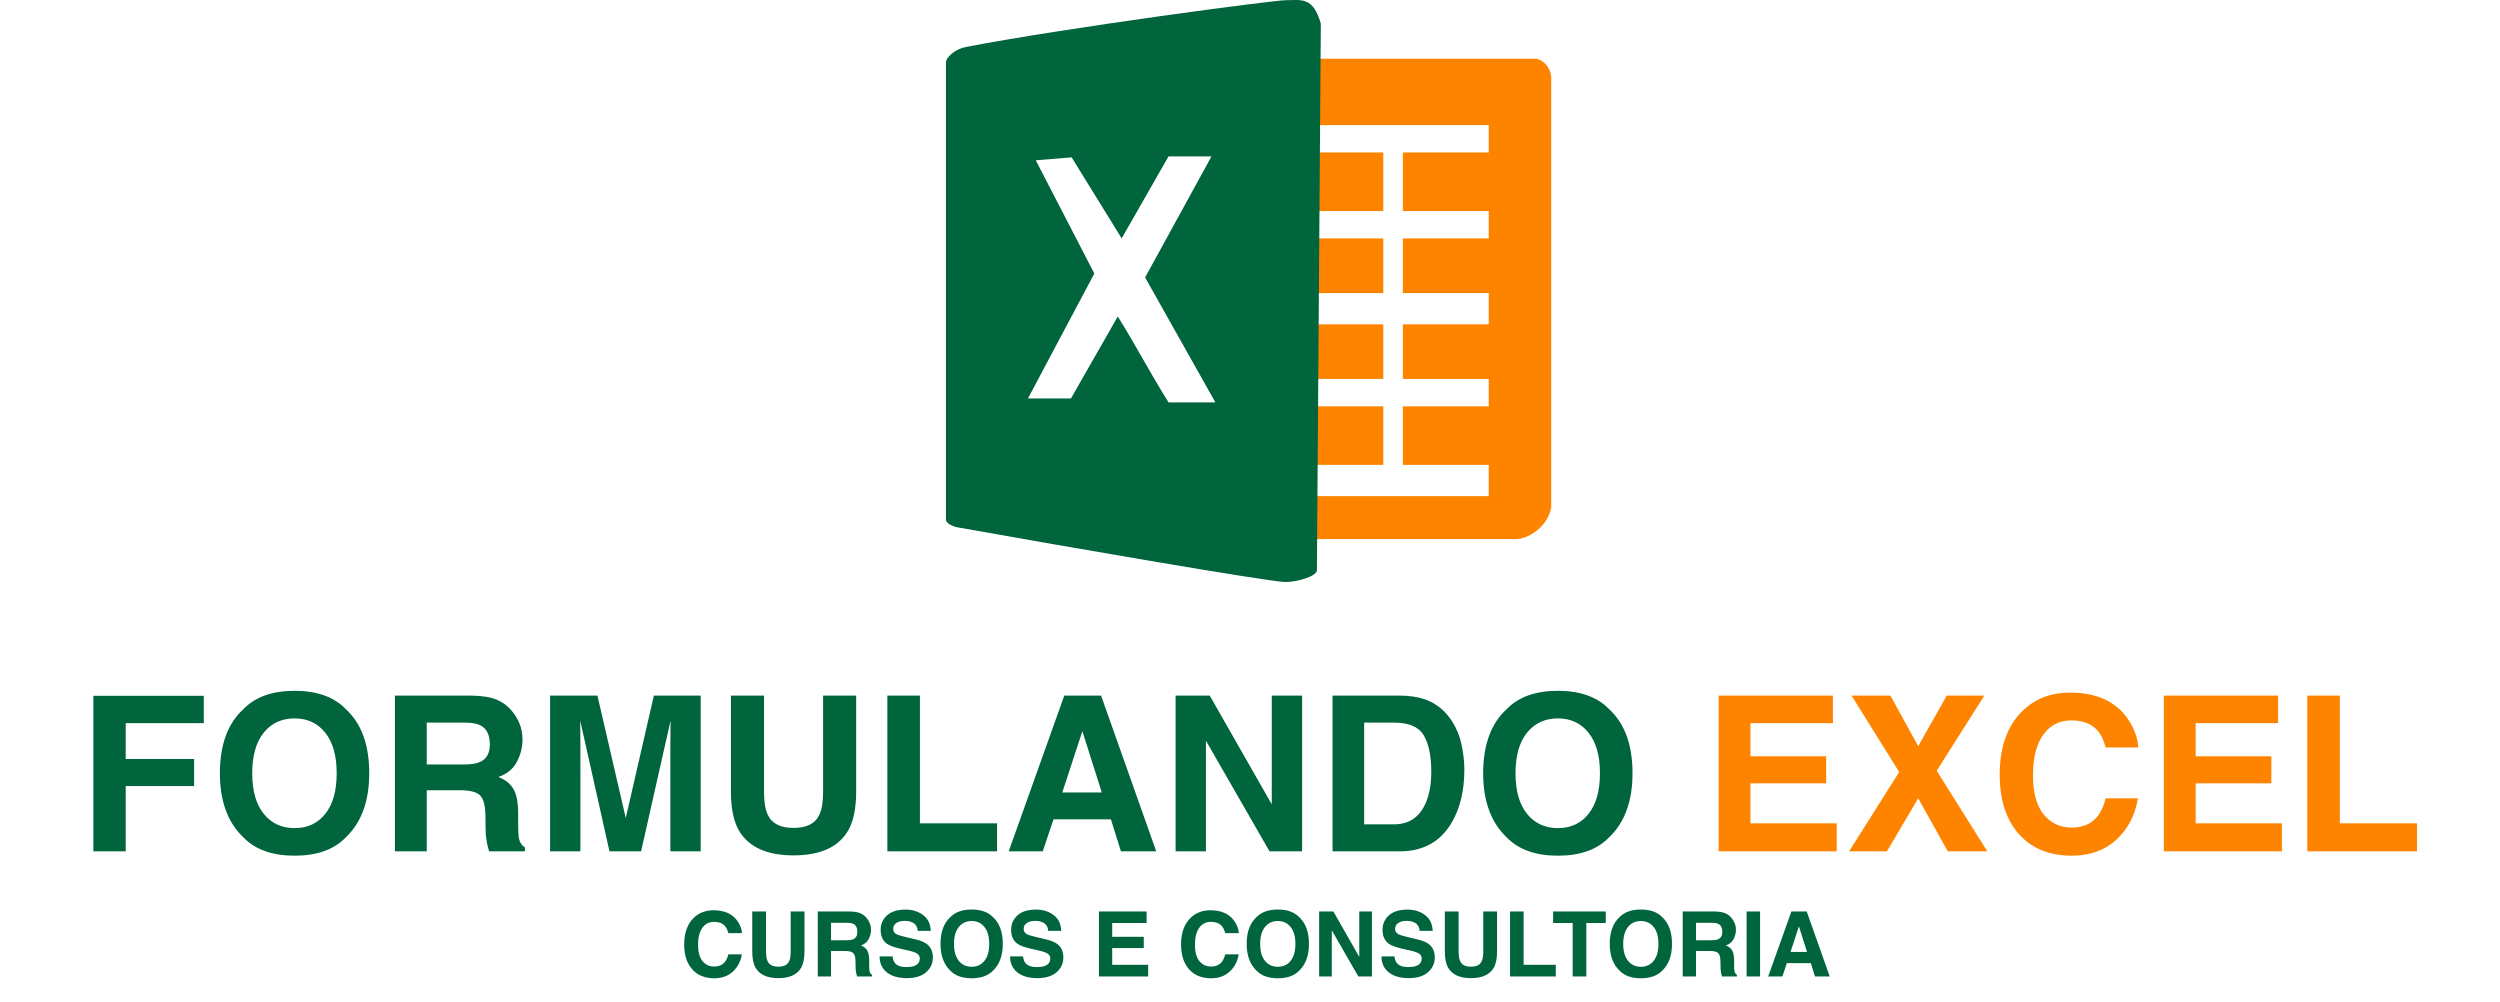
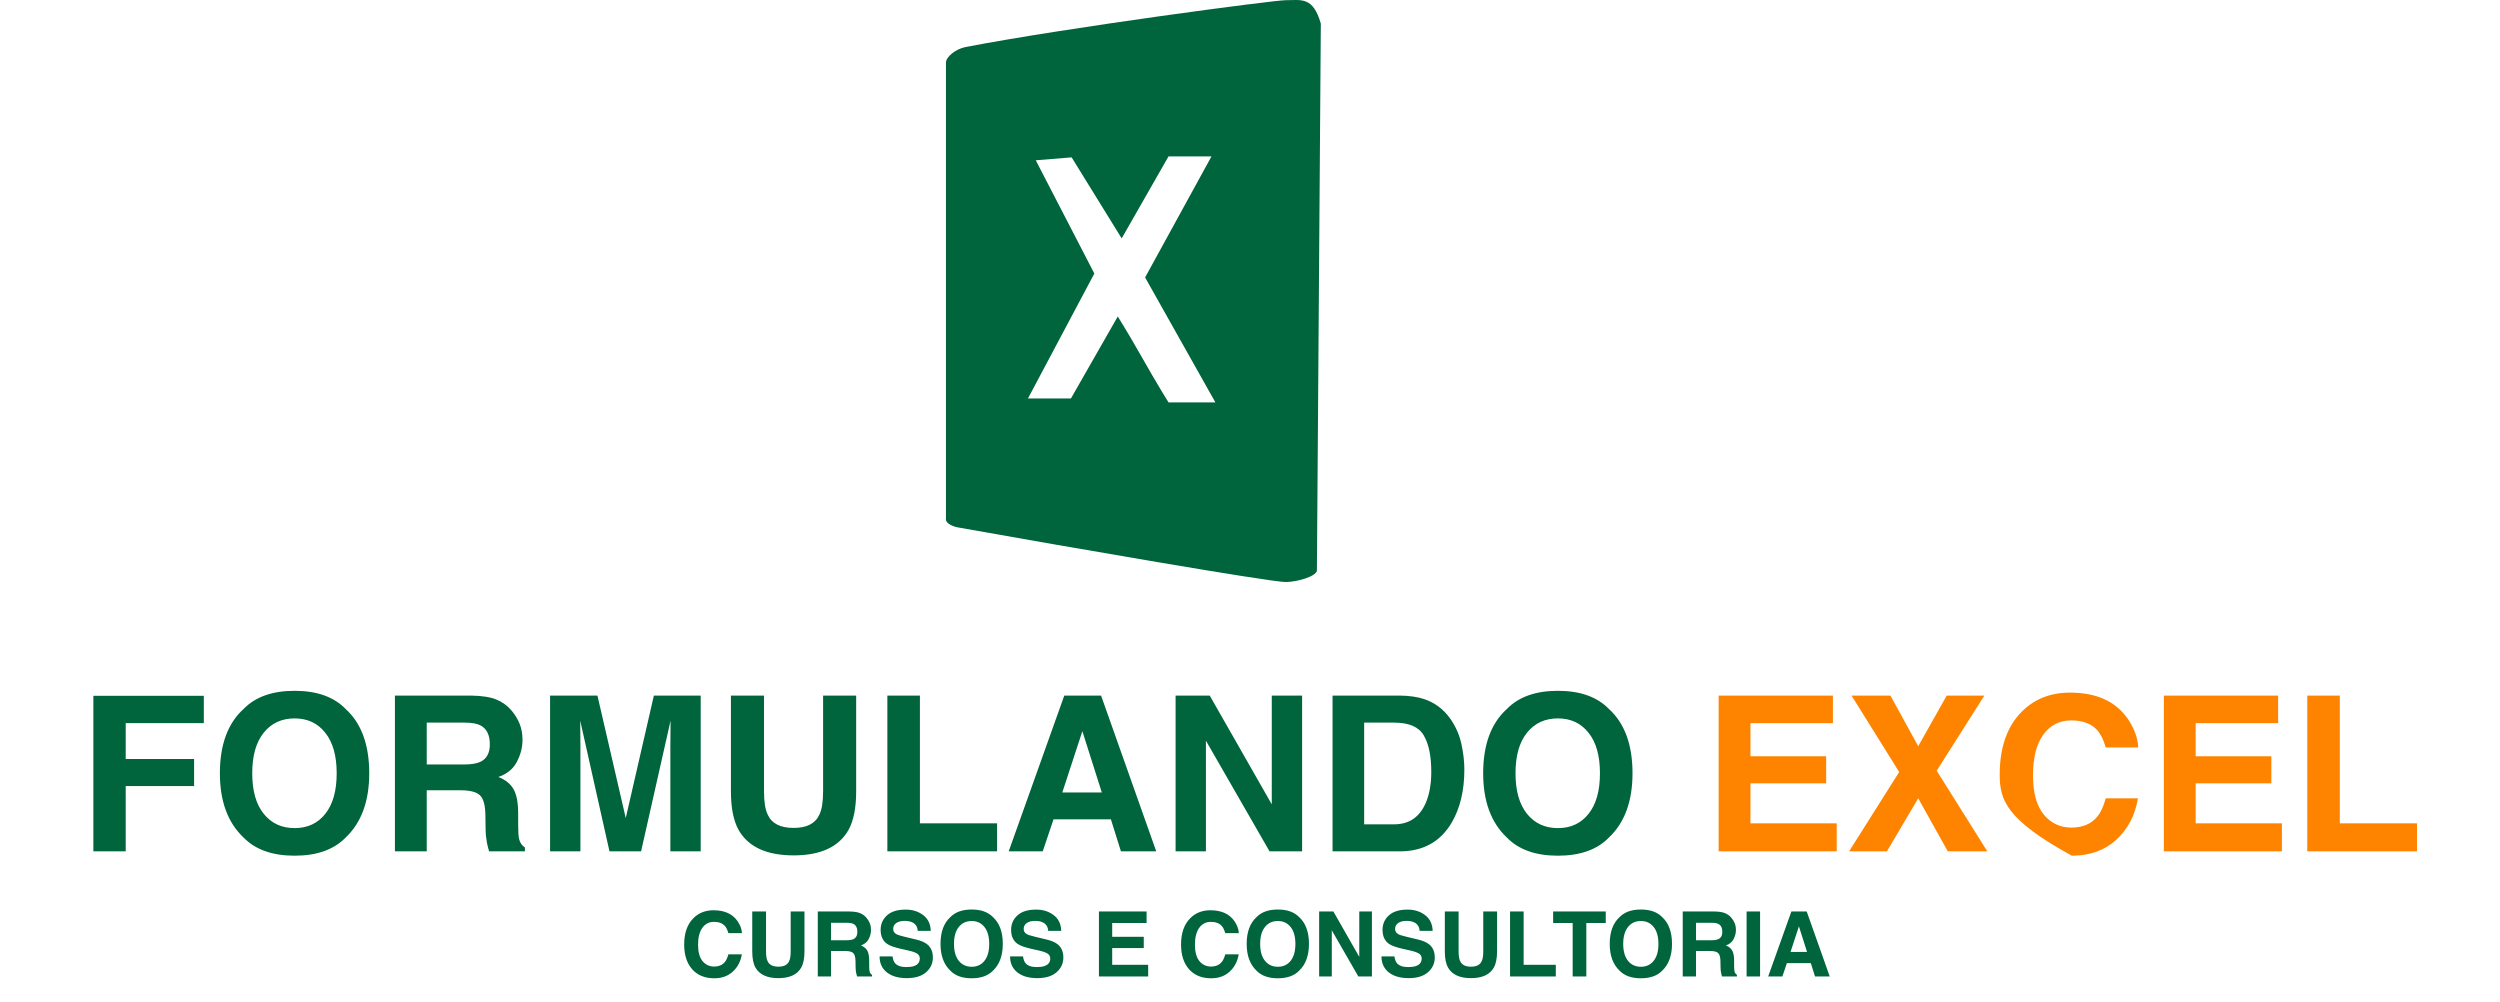
<svg xmlns="http://www.w3.org/2000/svg" width="222" height="89" viewBox="0 0 222 89" fill="none">
-   <path d="M136.36 5.218C136.881 5.218 137.747 5.912 137.747 6.952V45.095C137.401 46.829 135.667 47.869 134.627 47.869H116.942V44.055H132.199V41.281C131.853 41.281 131.159 41.281 124.571 41.281V36.08H132.199V33.652H124.571V28.798H132.199V26.024C131.853 26.024 131.159 26.024 124.571 26.024V21.169H132.199V18.742C131.853 18.742 131.159 18.742 124.571 18.742V13.54H132.199V11.113H116.942V5.218H136.36ZM122.837 13.54V18.742H116.942V13.54H122.837ZM122.837 21.169V26.024H116.942V21.169H122.837ZM122.837 28.798V33.652H116.942V28.798H122.837ZM122.837 36.08V41.281H116.942V36.08H122.837Z" fill="#FE8400" />
  <path d="M114.168 0.017C115.555 0.017 116.596 -0.329 117.289 2.098L116.941 50.643C116.941 51.163 115.208 51.684 114.168 51.684C112.781 51.684 94.749 48.563 85.04 46.83C84.638 46.758 84 46.482 84 46.135V5.565C84 5.045 84.867 4.352 85.733 4.178C94.749 2.444 113.128 0.017 114.168 0.017ZM103.766 13.887C102.382 16.309 99.617 21.148 99.605 21.169L95.161 13.974L91.976 14.234L97.177 24.29L91.282 35.386H95.097C96.484 32.959 97.871 30.531 99.258 28.104C99.691 28.797 100.081 29.448 100.449 30.077C100.818 30.705 101.165 31.312 101.512 31.918C102.032 32.829 102.552 33.739 103.146 34.722C103.343 35.05 103.549 35.386 103.766 35.733H107.927L101.685 24.637L107.58 13.887H103.766Z" fill="#00653C" />
  <path d="M8.291 61.785H18.099V64.216H11.163V67.398H17.236V69.801H11.163V75.601H8.291V61.785ZM26.162 73.536C27.307 73.536 28.214 73.114 28.884 72.269C29.559 71.425 29.897 70.223 29.897 68.665C29.897 67.113 29.559 65.915 28.884 65.07C28.214 64.219 27.307 63.794 26.162 63.794C25.017 63.794 24.103 64.216 23.421 65.061C22.739 65.906 22.398 67.107 22.398 68.665C22.398 70.223 22.739 71.425 23.421 72.269C24.103 73.114 25.017 73.536 26.162 73.536ZM32.788 68.665C32.788 71.149 32.09 73.052 30.695 74.372C29.65 75.448 28.139 75.986 26.162 75.986C24.184 75.986 22.673 75.448 21.628 74.372C20.227 73.052 19.526 71.149 19.526 68.665C19.526 66.131 20.227 64.229 21.628 62.959C22.673 61.882 24.184 61.344 26.162 61.344C28.139 61.344 29.65 61.882 30.695 62.959C32.09 64.229 32.788 66.131 32.788 68.665ZM37.894 64.169V67.886H41.17C41.82 67.886 42.308 67.811 42.634 67.661C43.209 67.398 43.497 66.879 43.497 66.103C43.497 65.264 43.219 64.701 42.662 64.413C42.349 64.251 41.88 64.169 41.254 64.169H37.894ZM41.855 61.767C42.825 61.785 43.569 61.904 44.089 62.123C44.614 62.342 45.058 62.664 45.421 63.09C45.722 63.44 45.959 63.828 46.135 64.254C46.31 64.679 46.398 65.164 46.398 65.709C46.398 66.366 46.232 67.013 45.9 67.651C45.568 68.284 45.021 68.731 44.258 68.994C44.896 69.25 45.346 69.616 45.609 70.092C45.878 70.561 46.013 71.281 46.013 72.251V73.18C46.013 73.812 46.038 74.24 46.088 74.466C46.163 74.822 46.338 75.085 46.613 75.254V75.601H43.432C43.344 75.295 43.281 75.048 43.244 74.86C43.169 74.472 43.128 74.075 43.122 73.668L43.103 72.382C43.09 71.5 42.928 70.912 42.615 70.618C42.308 70.323 41.73 70.176 40.879 70.176H37.894V75.601H35.069V61.767H41.855ZM58.064 61.767H62.222V75.601H59.528V66.244C59.528 65.975 59.531 65.599 59.538 65.117C59.544 64.629 59.547 64.254 59.547 63.991L56.928 75.601H54.122L51.522 63.991C51.522 64.254 51.525 64.629 51.532 65.117C51.538 65.599 51.541 65.975 51.541 66.244V75.601H48.847V61.767H53.052L55.567 72.645L58.064 61.767ZM64.906 61.767H67.844V70.27C67.844 71.221 67.957 71.916 68.182 72.354C68.532 73.13 69.296 73.518 70.472 73.518C71.642 73.518 72.402 73.13 72.753 72.354C72.978 71.916 73.091 71.221 73.091 70.27V61.767H76.028V70.27C76.028 71.741 75.8 72.886 75.343 73.705C74.492 75.207 72.869 75.958 70.472 75.958C68.076 75.958 66.449 75.207 65.591 73.705C65.135 72.886 64.906 71.741 64.906 70.27V61.767ZM78.797 61.767H81.688V73.114H88.54V75.601H78.797V61.767ZM94.331 70.373H97.841L96.114 64.93L94.331 70.373ZM94.509 61.767H97.775L102.675 75.601H99.54L98.648 72.757H93.552L92.594 75.601H89.572L94.509 61.767ZM104.392 61.767H107.424L112.933 71.425V61.767H115.627V75.601H112.736L107.086 65.774V75.601H104.392V61.767ZM121.137 64.169V73.199H123.802C125.166 73.199 126.117 72.526 126.656 71.181C126.95 70.442 127.097 69.563 127.097 68.543C127.097 67.135 126.875 66.056 126.43 65.305C125.992 64.548 125.116 64.169 123.802 64.169H121.137ZM124.29 61.767C125.148 61.779 125.861 61.879 126.43 62.067C127.4 62.386 128.185 62.971 128.786 63.822C129.268 64.51 129.596 65.255 129.772 66.056C129.947 66.857 130.034 67.62 130.034 68.346C130.034 70.186 129.665 71.744 128.927 73.02C127.926 74.741 126.38 75.601 124.29 75.601H118.33V61.767H124.29ZM138.341 73.536C139.486 73.536 140.393 73.114 141.063 72.269C141.739 71.425 142.076 70.223 142.076 68.665C142.076 67.113 141.739 65.915 141.063 65.07C140.393 64.219 139.486 63.794 138.341 63.794C137.196 63.794 136.282 64.216 135.6 65.061C134.918 65.906 134.577 67.107 134.577 68.665C134.577 70.223 134.918 71.425 135.6 72.269C136.282 73.114 137.196 73.536 138.341 73.536ZM144.967 68.665C144.967 71.149 144.27 73.052 142.874 74.372C141.829 75.448 140.318 75.986 138.341 75.986C136.364 75.986 134.852 75.448 133.808 74.372C132.406 73.052 131.705 71.149 131.705 68.665C131.705 66.131 132.406 64.229 133.808 62.959C134.852 61.882 136.364 61.344 138.341 61.344C140.318 61.344 141.829 61.882 142.874 62.959C144.27 64.229 144.967 66.131 144.967 68.665Z" fill="#00653C" />
-   <path d="M162.763 64.216H155.442V67.154H162.162V69.557H155.442V73.114H163.101V75.601H152.617V61.767H162.763V64.216ZM167.559 75.601H164.199L168.648 68.553L164.415 61.767H167.869L170.337 66.262L172.871 61.767H176.213L171.98 68.44L176.475 75.601H172.965L170.337 70.89L167.559 75.601ZM177.574 68.797C177.574 66.381 178.221 64.52 179.516 63.212C180.643 62.073 182.076 61.504 183.815 61.504C186.143 61.504 187.845 62.267 188.921 63.794C189.515 64.651 189.835 65.512 189.878 66.375H186.988C186.8 65.712 186.559 65.211 186.265 64.873C185.739 64.273 184.96 63.972 183.928 63.972C182.877 63.972 182.047 64.398 181.44 65.249C180.834 66.094 180.53 67.292 180.53 68.844C180.53 70.395 180.849 71.559 181.487 72.335C182.132 73.105 182.948 73.49 183.937 73.49C184.951 73.49 185.724 73.158 186.255 72.495C186.55 72.138 186.794 71.603 186.988 70.89H189.85C189.6 72.398 188.959 73.624 187.926 74.569C186.9 75.514 185.583 75.986 183.975 75.986C181.985 75.986 180.421 75.348 179.282 74.071C178.143 72.789 177.574 71.03 177.574 68.797ZM202.296 64.216H194.975V67.154H201.695V69.557H194.975V73.114H202.634V75.601H192.15V61.767H202.296V64.216ZM204.886 61.767H207.777V73.114H214.629V75.601H204.886V61.767Z" fill="#FE8400" />
+   <path d="M162.763 64.216H155.442V67.154H162.162V69.557H155.442V73.114H163.101V75.601H152.617V61.767H162.763V64.216ZM167.559 75.601H164.199L168.648 68.553L164.415 61.767H167.869L170.337 66.262L172.871 61.767H176.213L171.98 68.44L176.475 75.601H172.965L170.337 70.89L167.559 75.601ZM177.574 68.797C177.574 66.381 178.221 64.52 179.516 63.212C180.643 62.073 182.076 61.504 183.815 61.504C186.143 61.504 187.845 62.267 188.921 63.794C189.515 64.651 189.835 65.512 189.878 66.375H186.988C186.8 65.712 186.559 65.211 186.265 64.873C185.739 64.273 184.96 63.972 183.928 63.972C182.877 63.972 182.047 64.398 181.44 65.249C180.834 66.094 180.53 67.292 180.53 68.844C180.53 70.395 180.849 71.559 181.487 72.335C182.132 73.105 182.948 73.49 183.937 73.49C184.951 73.49 185.724 73.158 186.255 72.495C186.55 72.138 186.794 71.603 186.988 70.89H189.85C189.6 72.398 188.959 73.624 187.926 74.569C186.9 75.514 185.583 75.986 183.975 75.986C178.143 72.789 177.574 71.03 177.574 68.797ZM202.296 64.216H194.975V67.154H201.695V69.557H194.975V73.114H202.634V75.601H192.15V61.767H202.296V64.216ZM204.886 61.767H207.777V73.114H214.629V75.601H204.886V61.767Z" fill="#FE8400" />
  <path d="M60.755 83.873C60.755 82.865 61.025 82.089 61.565 81.544C62.035 81.069 62.633 80.831 63.358 80.831C64.329 80.831 65.039 81.15 65.487 81.786C65.735 82.144 65.868 82.503 65.887 82.863H64.681C64.603 82.586 64.502 82.377 64.38 82.236C64.16 81.986 63.836 81.861 63.405 81.861C62.967 81.861 62.621 82.038 62.368 82.393C62.115 82.745 61.988 83.245 61.988 83.892C61.988 84.539 62.121 85.025 62.387 85.348C62.656 85.669 62.997 85.83 63.409 85.83C63.832 85.83 64.154 85.691 64.376 85.415C64.499 85.266 64.6 85.043 64.681 84.746H65.875C65.771 85.374 65.503 85.886 65.073 86.28C64.645 86.674 64.095 86.871 63.425 86.871C62.595 86.871 61.942 86.605 61.468 86.072C60.993 85.537 60.755 84.804 60.755 83.873ZM66.799 80.941H68.024V84.487C68.024 84.884 68.071 85.173 68.165 85.356C68.311 85.68 68.629 85.841 69.12 85.841C69.608 85.841 69.925 85.68 70.071 85.356C70.165 85.173 70.212 84.884 70.212 84.487V80.941H71.437V84.487C71.437 85.1 71.342 85.578 71.151 85.92C70.797 86.546 70.119 86.859 69.12 86.859C68.121 86.859 67.442 86.546 67.085 85.92C66.894 85.578 66.799 85.1 66.799 84.487V80.941ZM73.797 81.943V83.493H75.164C75.435 83.493 75.638 83.462 75.774 83.399C76.014 83.289 76.134 83.073 76.134 82.749C76.134 82.4 76.018 82.165 75.786 82.045C75.656 81.977 75.46 81.943 75.199 81.943H73.797ZM75.449 80.941C75.854 80.949 76.164 80.998 76.381 81.09C76.6 81.181 76.785 81.315 76.937 81.493C77.062 81.639 77.161 81.801 77.234 81.978C77.307 82.156 77.344 82.358 77.344 82.585C77.344 82.859 77.275 83.129 77.136 83.395C76.998 83.659 76.77 83.845 76.451 83.955C76.718 84.062 76.906 84.214 77.015 84.413C77.127 84.609 77.183 84.909 77.183 85.313V85.701C77.183 85.964 77.194 86.143 77.215 86.237C77.246 86.386 77.319 86.495 77.434 86.566V86.71H76.107C76.07 86.583 76.044 86.48 76.029 86.401C75.997 86.239 75.98 86.074 75.978 85.904L75.97 85.368C75.965 85 75.897 84.755 75.766 84.632C75.638 84.509 75.397 84.448 75.042 84.448H73.797V86.71H72.619V80.941H75.449ZM79.258 84.929C79.294 85.193 79.366 85.39 79.473 85.52C79.669 85.758 80.004 85.877 80.479 85.877C80.764 85.877 80.995 85.845 81.172 85.783C81.509 85.663 81.677 85.44 81.677 85.113C81.677 84.923 81.594 84.775 81.427 84.671C81.26 84.569 80.997 84.479 80.64 84.401L80.029 84.264C79.429 84.128 79.014 83.981 78.784 83.822C78.395 83.555 78.201 83.139 78.201 82.573C78.201 82.056 78.389 81.627 78.765 81.285C79.141 80.943 79.692 80.772 80.421 80.772C81.028 80.772 81.546 80.934 81.975 81.258C82.405 81.579 82.631 82.046 82.652 82.659H81.493C81.472 82.312 81.321 82.066 81.039 81.919C80.851 81.823 80.618 81.775 80.338 81.775C80.028 81.775 79.78 81.837 79.595 81.962C79.409 82.088 79.317 82.263 79.317 82.487C79.317 82.693 79.408 82.847 79.591 82.949C79.708 83.017 79.959 83.096 80.342 83.188L81.337 83.426C81.772 83.531 82.101 83.67 82.323 83.845C82.667 84.117 82.84 84.509 82.84 85.023C82.84 85.55 82.637 85.989 82.233 86.339C81.831 86.686 81.262 86.859 80.526 86.859C79.775 86.859 79.184 86.688 78.753 86.346C78.322 86.002 78.107 85.53 78.107 84.929H79.258ZM86.284 85.849C86.762 85.849 87.14 85.673 87.419 85.321C87.701 84.969 87.842 84.468 87.842 83.818C87.842 83.171 87.701 82.671 87.419 82.319C87.14 81.964 86.762 81.786 86.284 81.786C85.807 81.786 85.426 81.962 85.141 82.315C84.857 82.667 84.715 83.168 84.715 83.818C84.715 84.468 84.857 84.969 85.141 85.321C85.426 85.673 85.807 85.849 86.284 85.849ZM89.048 83.818C89.048 84.854 88.757 85.647 88.175 86.198C87.739 86.647 87.109 86.871 86.284 86.871C85.46 86.871 84.829 86.647 84.394 86.198C83.809 85.647 83.517 84.854 83.517 83.818C83.517 82.761 83.809 81.968 84.394 81.438C84.829 80.989 85.46 80.765 86.284 80.765C87.109 80.765 87.739 80.989 88.175 81.438C88.757 81.968 89.048 82.761 89.048 83.818ZM90.844 84.929C90.881 85.193 90.953 85.39 91.06 85.52C91.255 85.758 91.591 85.877 92.066 85.877C92.35 85.877 92.581 85.845 92.758 85.783C93.095 85.663 93.263 85.44 93.263 85.113C93.263 84.923 93.18 84.775 93.013 84.671C92.846 84.569 92.584 84.479 92.226 84.401L91.615 84.264C91.015 84.128 90.6 83.981 90.371 83.822C89.982 83.555 89.787 83.139 89.787 82.573C89.787 82.056 89.975 81.627 90.351 81.285C90.727 80.943 91.279 80.772 92.007 80.772C92.615 80.772 93.133 80.934 93.561 81.258C93.991 81.579 94.217 82.046 94.238 82.659H93.079C93.058 82.312 92.907 82.066 92.625 81.919C92.437 81.823 92.204 81.775 91.925 81.775C91.614 81.775 91.366 81.837 91.181 81.962C90.996 82.088 90.903 82.263 90.903 82.487C90.903 82.693 90.994 82.847 91.177 82.949C91.294 83.017 91.545 83.096 91.928 83.188L92.923 83.426C93.359 83.531 93.687 83.67 93.909 83.845C94.254 84.117 94.426 84.509 94.426 85.023C94.426 85.55 94.224 85.989 93.819 86.339C93.417 86.686 92.848 86.859 92.112 86.859C91.361 86.859 90.77 86.688 90.339 86.346C89.909 86.002 89.694 85.53 89.694 84.929H90.844ZM101.816 81.962H98.763V83.188H101.566V84.19H98.763V85.673H101.957V86.71H97.585V80.941H101.816V81.962ZM104.877 83.873C104.877 82.865 105.147 82.089 105.687 81.544C106.157 81.069 106.755 80.831 107.48 80.831C108.451 80.831 109.161 81.15 109.609 81.786C109.857 82.144 109.99 82.503 110.009 82.863H108.803C108.725 82.586 108.624 82.377 108.502 82.236C108.282 81.986 107.958 81.861 107.527 81.861C107.089 81.861 106.743 82.038 106.49 82.393C106.237 82.745 106.11 83.245 106.11 83.892C106.11 84.539 106.243 85.025 106.509 85.348C106.778 85.669 107.119 85.83 107.531 85.83C107.954 85.83 108.276 85.691 108.498 85.415C108.62 85.266 108.722 85.043 108.803 84.746H109.997C109.893 85.374 109.625 85.886 109.194 86.28C108.767 86.674 108.217 86.871 107.547 86.871C106.717 86.871 106.064 86.605 105.589 86.072C105.114 85.537 104.877 84.804 104.877 83.873ZM113.473 85.849C113.95 85.849 114.329 85.673 114.608 85.321C114.89 84.969 115.031 84.468 115.031 83.818C115.031 83.171 114.89 82.671 114.608 82.319C114.329 81.964 113.95 81.786 113.473 81.786C112.995 81.786 112.614 81.962 112.33 82.315C112.045 82.667 111.903 83.168 111.903 83.818C111.903 84.468 112.045 84.969 112.33 85.321C112.614 85.673 112.995 85.849 113.473 85.849ZM116.236 83.818C116.236 84.854 115.945 85.647 115.363 86.198C114.928 86.647 114.297 86.871 113.473 86.871C112.648 86.871 112.018 86.647 111.582 86.198C110.998 85.647 110.705 84.854 110.705 83.818C110.705 82.761 110.998 81.968 111.582 81.438C112.018 80.989 112.648 80.765 113.473 80.765C114.297 80.765 114.928 80.989 115.363 81.438C115.945 81.968 116.236 82.761 116.236 83.818ZM117.14 80.941H118.405L120.703 84.969V80.941H121.826V86.71H120.62L118.264 82.612V86.71H117.14V80.941ZM123.826 84.929C123.863 85.193 123.934 85.39 124.041 85.52C124.237 85.758 124.572 85.877 125.047 85.877C125.332 85.877 125.563 85.845 125.74 85.783C126.077 85.663 126.245 85.44 126.245 85.113C126.245 84.923 126.162 84.775 125.995 84.671C125.828 84.569 125.565 84.479 125.208 84.401L124.597 84.264C123.997 84.128 123.582 83.981 123.352 83.822C122.964 83.555 122.769 83.139 122.769 82.573C122.769 82.056 122.957 81.627 123.333 81.285C123.709 80.943 124.261 80.772 124.989 80.772C125.597 80.772 126.115 80.934 126.543 81.258C126.973 81.579 127.199 82.046 127.22 82.659H126.061C126.04 82.312 125.889 82.066 125.607 81.919C125.419 81.823 125.186 81.775 124.906 81.775C124.596 81.775 124.348 81.837 124.163 81.962C123.977 82.088 123.885 82.263 123.885 82.487C123.885 82.693 123.976 82.847 124.159 82.949C124.276 83.017 124.527 83.096 124.91 83.188L125.905 83.426C126.34 83.531 126.669 83.67 126.891 83.845C127.235 84.117 127.408 84.509 127.408 85.023C127.408 85.55 127.205 85.989 126.801 86.339C126.399 86.686 125.83 86.859 125.094 86.859C124.343 86.859 123.752 86.688 123.321 86.346C122.891 86.002 122.675 85.53 122.675 84.929H123.826ZM128.3 80.941H129.525V84.487C129.525 84.884 129.572 85.173 129.666 85.356C129.812 85.68 130.131 85.841 130.621 85.841C131.109 85.841 131.426 85.68 131.572 85.356C131.666 85.173 131.713 84.884 131.713 84.487V80.941H132.939V84.487C132.939 85.1 132.843 85.578 132.653 85.92C132.298 86.546 131.621 86.859 130.621 86.859C129.622 86.859 128.943 86.546 128.586 85.92C128.395 85.578 128.3 85.1 128.3 84.487V80.941ZM134.093 80.941H135.299V85.673H138.156V86.71H134.093V80.941ZM142.591 80.941V81.962H140.865V86.71H139.652V81.962H137.918V80.941H142.591ZM145.711 85.849C146.188 85.849 146.567 85.673 146.846 85.321C147.128 84.969 147.269 84.468 147.269 83.818C147.269 83.171 147.128 82.671 146.846 82.319C146.567 81.964 146.188 81.786 145.711 81.786C145.233 81.786 144.852 81.962 144.568 82.315C144.284 82.667 144.141 83.168 144.141 83.818C144.141 84.468 144.284 84.969 144.568 85.321C144.852 85.673 145.233 85.849 145.711 85.849ZM148.474 83.818C148.474 84.854 148.183 85.647 147.602 86.198C147.166 86.647 146.536 86.871 145.711 86.871C144.886 86.871 144.256 86.647 143.82 86.198C143.236 85.647 142.944 84.854 142.944 83.818C142.944 82.761 143.236 81.968 143.82 81.438C144.256 80.989 144.886 80.765 145.711 80.765C146.536 80.765 147.166 80.989 147.602 81.438C148.183 81.968 148.474 82.761 148.474 83.818ZM150.604 81.943V83.493H151.97C152.241 83.493 152.445 83.462 152.581 83.399C152.821 83.289 152.941 83.073 152.941 82.749C152.941 82.4 152.824 82.165 152.592 82.045C152.462 81.977 152.266 81.943 152.005 81.943H150.604ZM152.256 80.941C152.66 80.949 152.971 80.998 153.187 81.09C153.406 81.181 153.592 81.315 153.743 81.493C153.868 81.639 153.967 81.801 154.041 81.978C154.114 82.156 154.15 82.358 154.15 82.585C154.15 82.859 154.081 83.129 153.943 83.395C153.804 83.659 153.576 83.845 153.258 83.955C153.524 84.062 153.712 84.214 153.821 84.413C153.934 84.609 153.99 84.909 153.99 85.313V85.701C153.99 85.964 154 86.143 154.021 86.237C154.052 86.386 154.125 86.495 154.24 86.566V86.71H152.913C152.877 86.583 152.851 86.48 152.835 86.401C152.804 86.239 152.787 86.074 152.784 85.904L152.776 85.368C152.771 85 152.703 84.755 152.573 84.632C152.445 84.509 152.203 84.448 151.849 84.448H150.604V86.71H149.426V80.941H152.256ZM156.295 86.71H155.097V80.941H156.295V86.71ZM159 84.53H160.464L159.744 82.26L159 84.53ZM159.074 80.941H160.436L162.48 86.71H161.172L160.801 85.524H158.675L158.276 86.71H157.015L159.074 80.941Z" fill="#00653C" />
</svg>